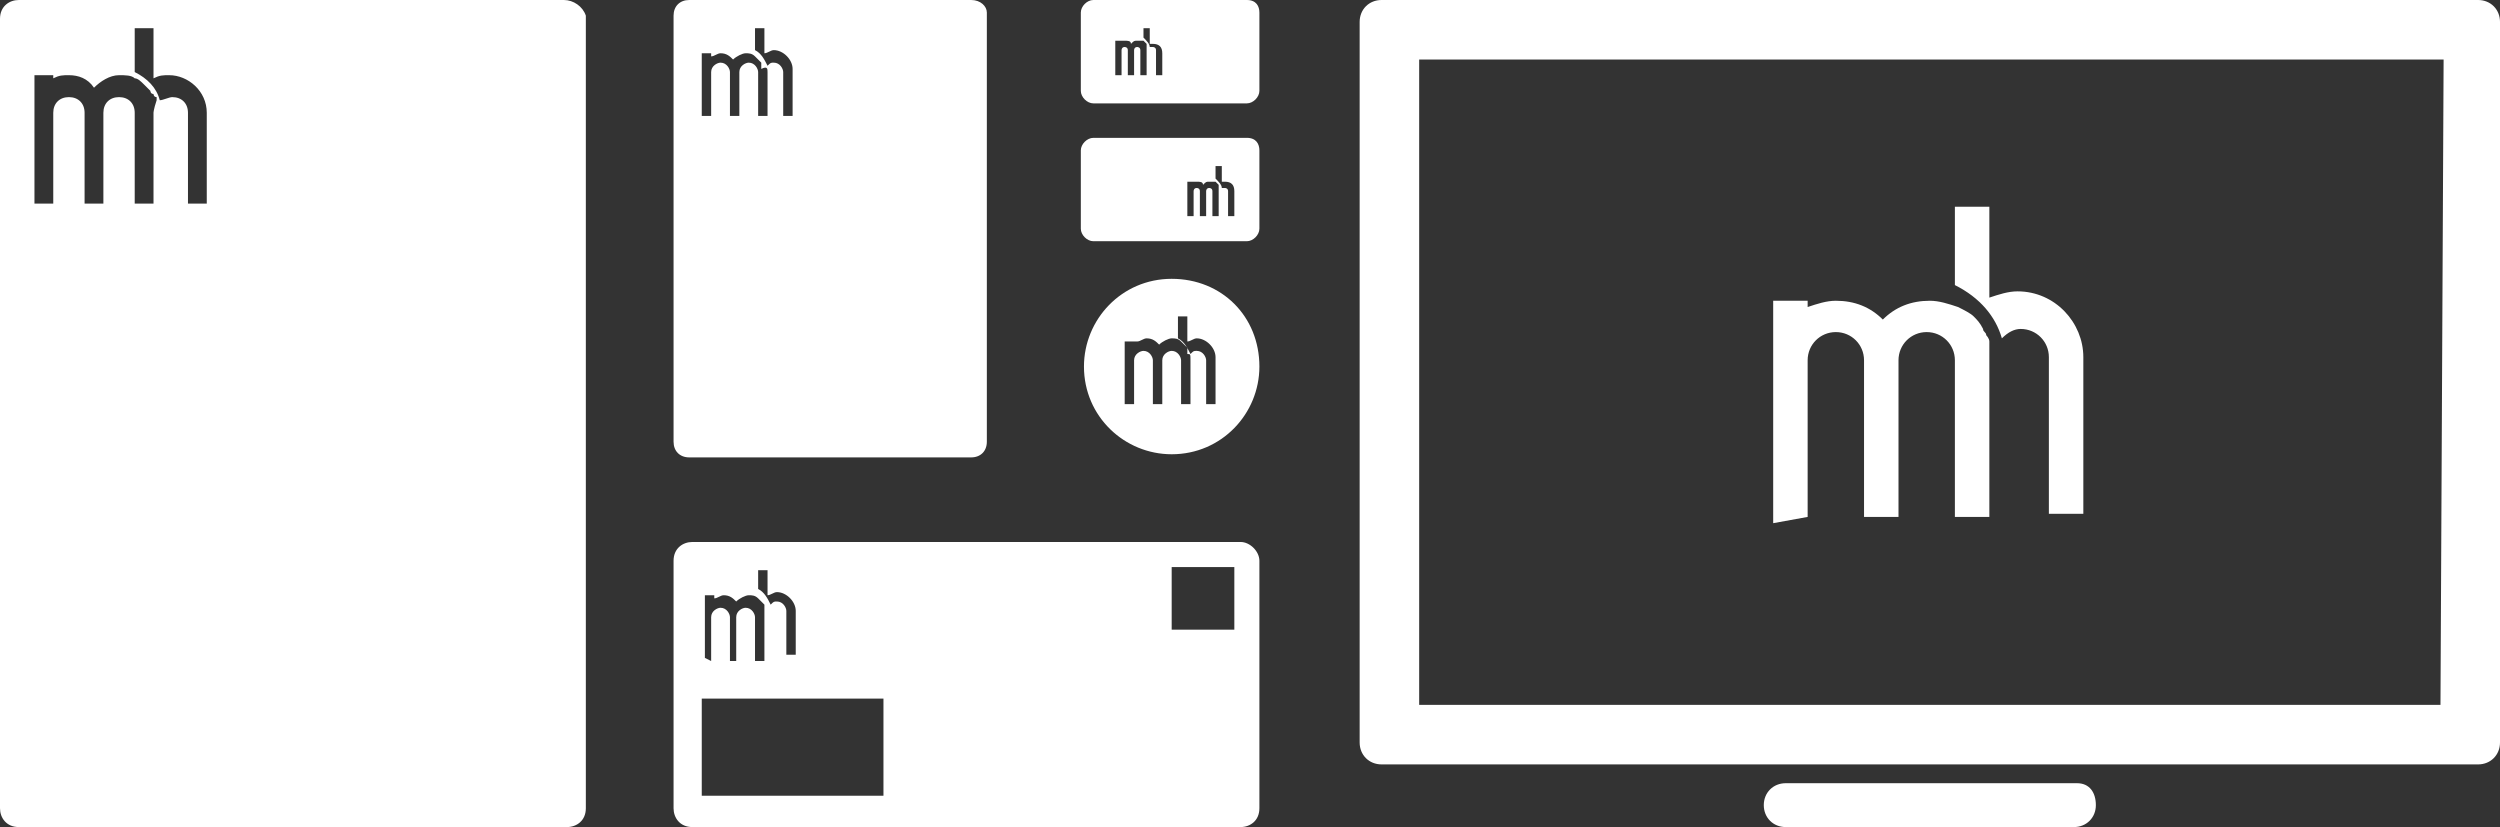
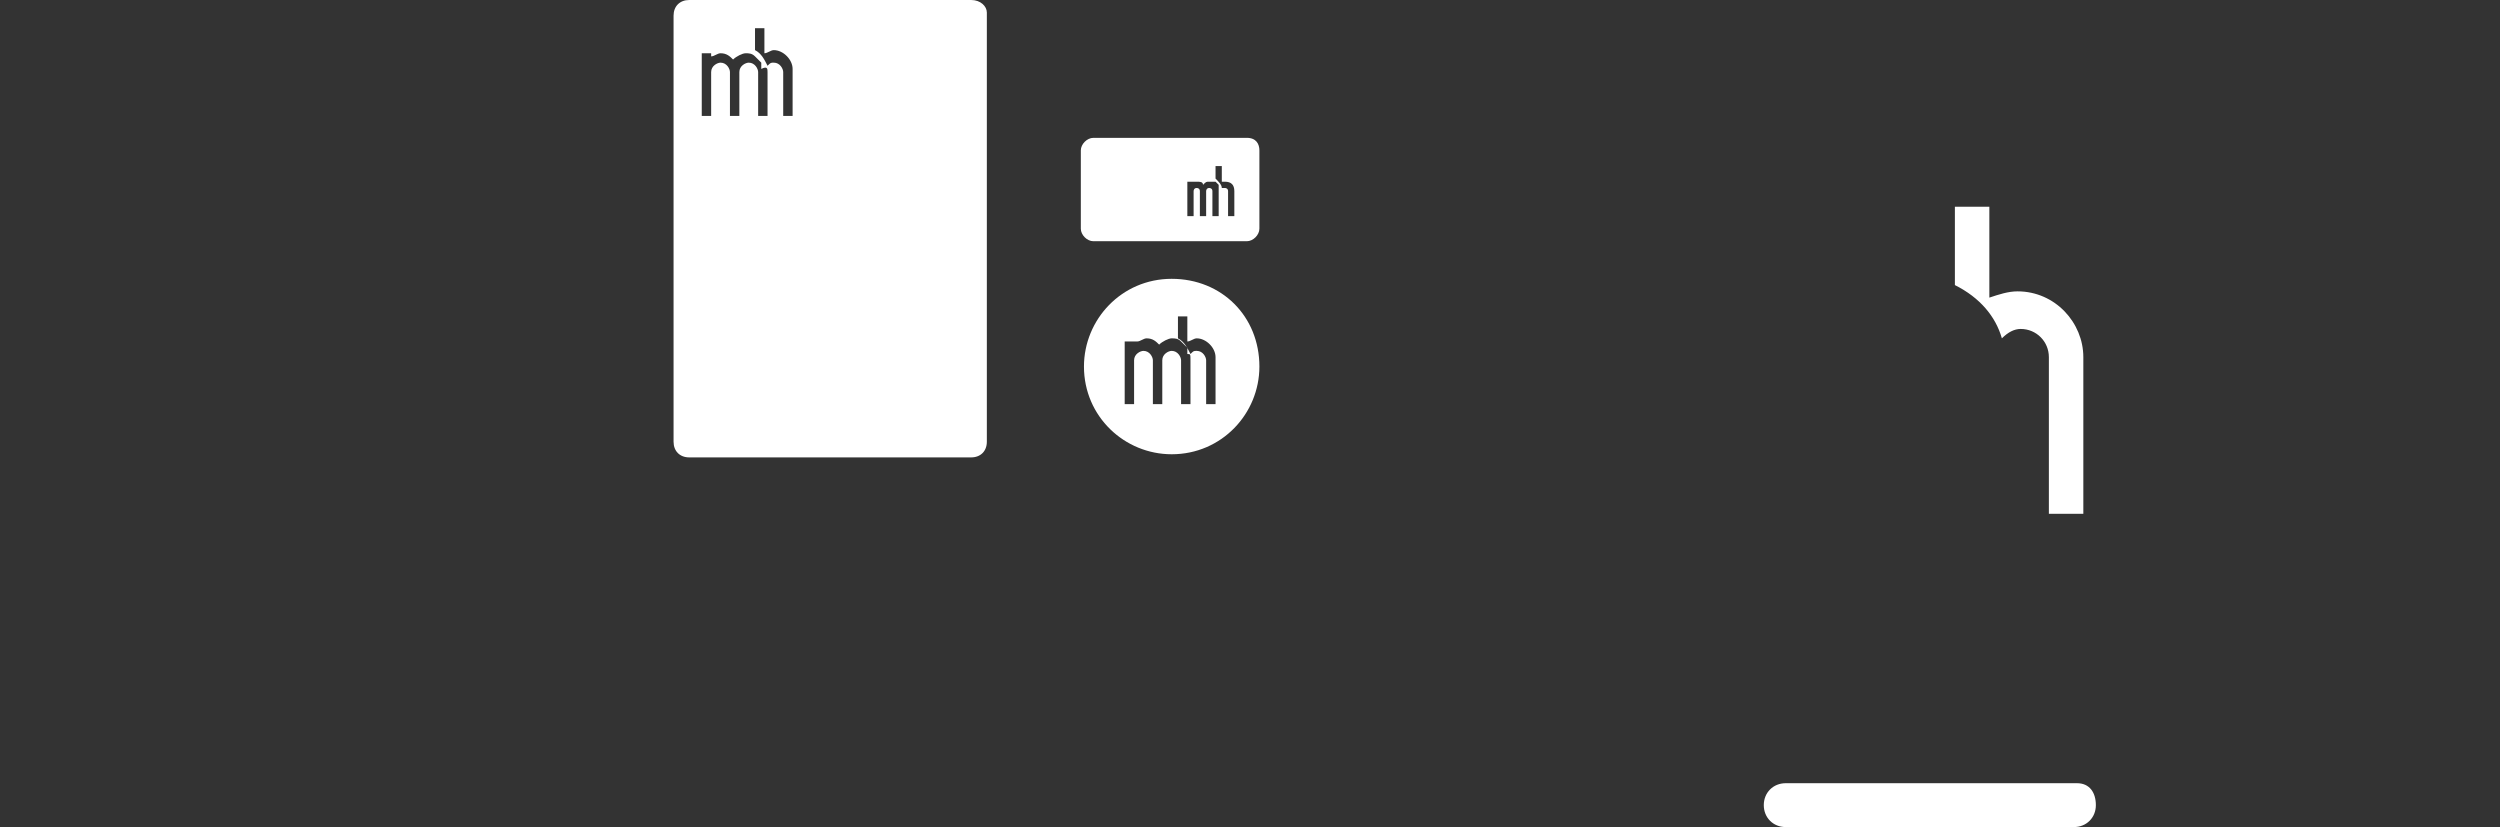
<svg xmlns="http://www.w3.org/2000/svg" version="1.1" id="Ebene_1" x="0px" y="0px" viewBox="0 0 79.8 26.4" style="enable-background:new 0 0 79.8 26.4;" xml:space="preserve">
  <rect x="0" y="0" width="79.8" height="26.4" fill="#333333" stroke="none" />
  <style type="text/css">
	.st0{fill:#FFFFFF;}
</style>
  <g>
    <g>
-       <path class="st0" d="M79.1,0h-35c-0.4,0-0.7,0.3-0.7,0.7v23c0,0.4,0.3,0.7,0.7,0.7h35c0.4,0,0.7-0.3,0.7-0.7v-23    C79.8,0.3,79.5,0,79.1,0z M77.9,22.5H45.3V1.9H78L77.9,22.5z" />
-       <path class="st0" d="M57.7,16.5L57.7,16.5v-5c0-0.5,0.4-0.9,0.9-0.9s0.9,0.4,0.9,0.9l0,0v5l0,0h1.1l0,0v-5l0,0    c0-0.5,0.4-0.9,0.9-0.9s0.9,0.4,0.9,0.9l0,0v5h1.1l0,0v-5l0,0c0-0.1,0-0.2,0-0.3c0,0,0,0,0-0.1s0-0.1,0-0.2l0,0    c0-0.1-0.1-0.2-0.1-0.2l0,0c0-0.1-0.1-0.1-0.1-0.2l0,0c-0.1-0.2-0.2-0.3-0.3-0.4l0,0c-0.1-0.1-0.3-0.2-0.5-0.3l0,0    c-0.3-0.1-0.6-0.2-0.9-0.2c-0.6,0-1.1,0.2-1.5,0.6c-0.4-0.4-0.9-0.6-1.5-0.6c-0.3,0-0.6,0.1-0.9,0.2V9.6h-1.1v2.1v5l0,0L57.7,16.5    L57.7,16.5z" />
      <path class="st0" d="M63.9,10.8c0.2-0.2,0.4-0.3,0.6-0.3c0.5,0,0.9,0.4,0.9,0.9v5h1.1v-5c0-1.1-0.9-2.1-2.1-2.1    c-0.3,0-0.6,0.1-0.9,0.2V6.6h-1.1v2.5C63.2,9.5,63.7,10.1,63.9,10.8z" />
      <path class="st0" d="M66.3,25H57c-0.4,0-0.7,0.3-0.7,0.7s0.3,0.7,0.7,0.7h9.2c0.4,0,0.7-0.3,0.7-0.7C66.9,25.3,66.7,25,66.3,25z" />
    </g>
-     <path class="st0" d="M18,0H0.6C0.3,0,0,0.2,0,0.6v25.2c0,0.3,0.2,0.6,0.6,0.6h17.5c0.3,0,0.6-0.2,0.6-0.6V0.5C18.6,0.2,18.3,0,18,0   z M4.9,3.6v2.9l0,0H4.3V3.6l0,0c0-0.3-0.2-0.5-0.5-0.5S3.3,3.3,3.3,3.6l0,0v2.9l0,0H2.7l0,0V3.6l0,0c0-0.3-0.2-0.5-0.5-0.5   S1.7,3.3,1.7,3.6v2.9l0,0l0,0H1.1l0,0V3.6V2.4h0.6v0.1C1.9,2.4,2,2.4,2.2,2.4c0.3,0,0.6,0.1,0.8,0.4c0.2-0.2,0.5-0.4,0.8-0.4   c0.2,0,0.4,0,0.5,0.1l0,0c0.1,0,0.2,0.1,0.3,0.2l0,0c0.1,0.1,0.1,0.1,0.2,0.2l0,0c0,0,0,0.1,0.1,0.1l0,0c0,0,0,0.1,0.1,0.1l0,0v0.1   l0,0C4.9,3.5,4.9,3.6,4.9,3.6L4.9,3.6z M6.6,6.5H6V3.6c0-0.3-0.2-0.5-0.5-0.5c-0.1,0-0.3,0.1-0.4,0.1C5,2.8,4.7,2.5,4.3,2.3V0.9   h0.6v1.6c0.2-0.1,0.3-0.1,0.5-0.1c0.6,0,1.2,0.5,1.2,1.2V6.5z" />
    <path class="st0" d="M31,0h-9c-0.3,0-0.5,0.2-0.5,0.5v13.6c0,0.3,0.2,0.5,0.5,0.5h9c0.3,0,0.5-0.2,0.5-0.5V0.4   C31.5,0.2,31.3,0,31,0z M24.5,2.3v1.4l0,0h-0.3V2.3l0,0c0-0.1-0.1-0.3-0.3-0.3c-0.1,0-0.3,0.1-0.3,0.3l0,0v1.4h-0.3l0,0V2.3l0,0   C23.3,2.2,23.2,2,23,2c-0.1,0-0.3,0.1-0.3,0.3v1.4l0,0l0,0h-0.3l0,0V2.3V1.7h0.3v0.1c0.1,0,0.2-0.1,0.3-0.1c0.2,0,0.3,0.1,0.4,0.2   c0.1-0.1,0.3-0.2,0.4-0.2c0.1,0,0.2,0,0.3,0.1l0.1,0.1l0,0L24.3,2l0,0c0,0,0,0,0,0.1l0,0c0,0,0,0,0,0.1l0,0   C24.5,2.1,24.5,2.2,24.5,2.3C24.5,2.2,24.5,2.2,24.5,2.3C24.5,2.2,24.5,2.2,24.5,2.3L24.5,2.3z M25.3,3.7H25V2.3   C25,2.2,24.9,2,24.7,2c-0.1,0-0.1,0-0.2,0.1c-0.1-0.2-0.2-0.4-0.4-0.5V0.9h0.3v0.8c0.1,0,0.2-0.1,0.3-0.1c0.3,0,0.6,0.3,0.6,0.6   C25.3,2.2,25.3,3.7,25.3,3.7z" />
    <path class="st0" d="M37.4,8.9c-1.6,0-2.8,1.3-2.8,2.8c0,1.6,1.3,2.8,2.8,2.8c1.6,0,2.8-1.3,2.8-2.8C40.2,10.1,39,8.9,37.4,8.9z    M38,11.5v1.4l0,0h-0.3v-1.4l0,0c0-0.1-0.1-0.3-0.3-0.3c-0.1,0-0.3,0.1-0.3,0.3l0,0v1.4l0,0h-0.3l0,0v-1.4l0,0   c0-0.1-0.1-0.3-0.3-0.3c-0.1,0-0.3,0.1-0.3,0.3v1.4l0,0l0,0h-0.3l0,0v-1.4v-0.6h0.4l0,0c0.1,0,0.2-0.1,0.3-0.1   c0.2,0,0.3,0.1,0.4,0.2c0.1-0.1,0.3-0.2,0.4-0.2c0.1,0,0.2,0,0.3,0.1l0.1,0.1l0,0l0.1,0.1l0,0c0,0,0,0,0,0.1l0,0c0,0,0,0,0,0.1l0,0   C38,11.3,38,11.3,38,11.5C38,11.4,38,11.4,38,11.5C38,11.4,38,11.4,38,11.5L38,11.5z M38.8,12.9h-0.3v-1.4c0-0.1-0.1-0.3-0.3-0.3   c-0.1,0-0.1,0-0.2,0.1c-0.1-0.2-0.2-0.4-0.4-0.5v-0.7h0.3v0.8c0.1,0,0.2-0.1,0.3-0.1c0.3,0,0.6,0.3,0.6,0.6   C38.8,11.4,38.8,12.9,38.8,12.9z" />
-     <path class="st0" d="M39.8,0h-4.9c-0.2,0-0.4,0.2-0.4,0.4v2.5c0,0.2,0.2,0.4,0.4,0.4h4.9c0.2,0,0.4-0.2,0.4-0.4V0.4   C40.2,0.2,40.1,0,39.8,0z M36.6,1.6v0.8l0,0h-0.2V1.6l0,0c0-0.1-0.1-0.1-0.1-0.1c-0.1,0-0.1,0.1-0.1,0.1l0,0v0.8H36l0,0V1.6l0,0   c0-0.1-0.1-0.1-0.1-0.1c-0.1,0-0.1,0.1-0.1,0.1v0.8l0,0h-0.2l0,0V1.6V1.3h0.2l0,0h0.1c0.1,0,0.2,0,0.2,0.1c0.1-0.1,0.1-0.1,0.2-0.1   c0.1,0,0.1,0,0.1,0h0.1l0,0c0,0,0,0,0.1,0.1l0,0l0,0l0,0C36.6,1.5,36.6,1.5,36.6,1.6C36.6,1.5,36.6,1.5,36.6,1.6L36.6,1.6L36.6,1.6   L36.6,1.6L36.6,1.6z M37.1,2.4h-0.2V1.6c0-0.1-0.1-0.1-0.1-0.1h-0.1c0-0.1-0.1-0.2-0.2-0.3V0.9h0.2v0.5h0.1c0.2,0,0.3,0.1,0.3,0.3   V2.4z" />
    <path class="st0" d="M39.8,4.4h-4.9c-0.2,0-0.4,0.2-0.4,0.4v2.5c0,0.2,0.2,0.4,0.4,0.4h4.9c0.2,0,0.4-0.2,0.4-0.4V4.8   C40.2,4.6,40.1,4.4,39.8,4.4z M38.9,6.1v0.8h-0.2V6.1l0,0C38.7,6,38.6,6,38.6,6c-0.1,0-0.1,0.1-0.1,0.1l0,0v0.8h-0.2V6.1l0,0   C38.3,6,38.2,6,38.2,6c-0.1,0-0.1,0.1-0.1,0.1v0.8l0,0h-0.2l0,0V6.1V5.8h0.2l0,0h0.1c0.1,0,0.2,0,0.2,0.1c0.1-0.1,0.1-0.1,0.2-0.1   c0.1,0,0.1,0,0.1,0h0.1l0,0c0,0,0,0,0.1,0.1l0,0l0,0l0,0C38.9,5.9,38.9,6,38.9,6.1C38.9,6,38.9,6,38.9,6.1C38.9,6,38.9,6,38.9,6.1   C38.9,6,38.9,6,38.9,6.1C38.9,6,38.9,6.1,38.9,6.1L38.9,6.1z M39.4,6.9h-0.2V6.1C39.2,6,39.1,6,39.1,6H39c0-0.1-0.1-0.2-0.2-0.3   V5.3H39v0.5h0.1c0.2,0,0.3,0.1,0.3,0.3C39.4,6.1,39.4,6.9,39.4,6.9z" />
-     <path class="st0" d="M39.6,17.3H22.1c-0.3,0-0.6,0.2-0.6,0.6v7.9c0,0.3,0.2,0.6,0.6,0.6h17.5c0.3,0,0.6-0.2,0.6-0.6v-7.9   C40.2,17.6,39.9,17.3,39.6,17.3z M24.2,18.2h0.3V19c0.1,0,0.2-0.1,0.3-0.1c0.3,0,0.6,0.3,0.6,0.6v1.4h-0.3v-1.4   c0-0.1-0.1-0.3-0.3-0.3c-0.1,0-0.1,0-0.2,0.1c-0.1-0.2-0.2-0.4-0.4-0.5C24.2,18.8,24.2,18.2,24.2,18.2z M22.5,21v-1.4V19h0.3v0.1   c0.1,0,0.2-0.1,0.3-0.1c0.2,0,0.3,0.1,0.4,0.2c0.1-0.1,0.3-0.2,0.4-0.2c0.1,0,0.2,0,0.3,0.1l0,0l0.1,0.1l0,0l0.1,0.1l0,0   c0,0,0,0,0,0.1l0,0c0,0,0,0,0,0.1l0,0c0,0,0,0,0,0.1l0,0c0,0,0,0,0,0.1l0,0v1.4l0,0h-0.3v-1.4l0,0c0-0.1-0.1-0.3-0.3-0.3   c-0.1,0-0.3,0.1-0.3,0.3l0,0v1.4h-0.2l0,0v-1.4l0,0c0-0.1-0.1-0.3-0.3-0.3c-0.1,0-0.3,0.1-0.3,0.3v1.4l0,0l0,0L22.5,21L22.5,21z    M28.2,25.4h-5.8v-3.1h5.8V25.4z M39.4,20.1h-2v-2h2V20.1z" />
  </g>
</svg>